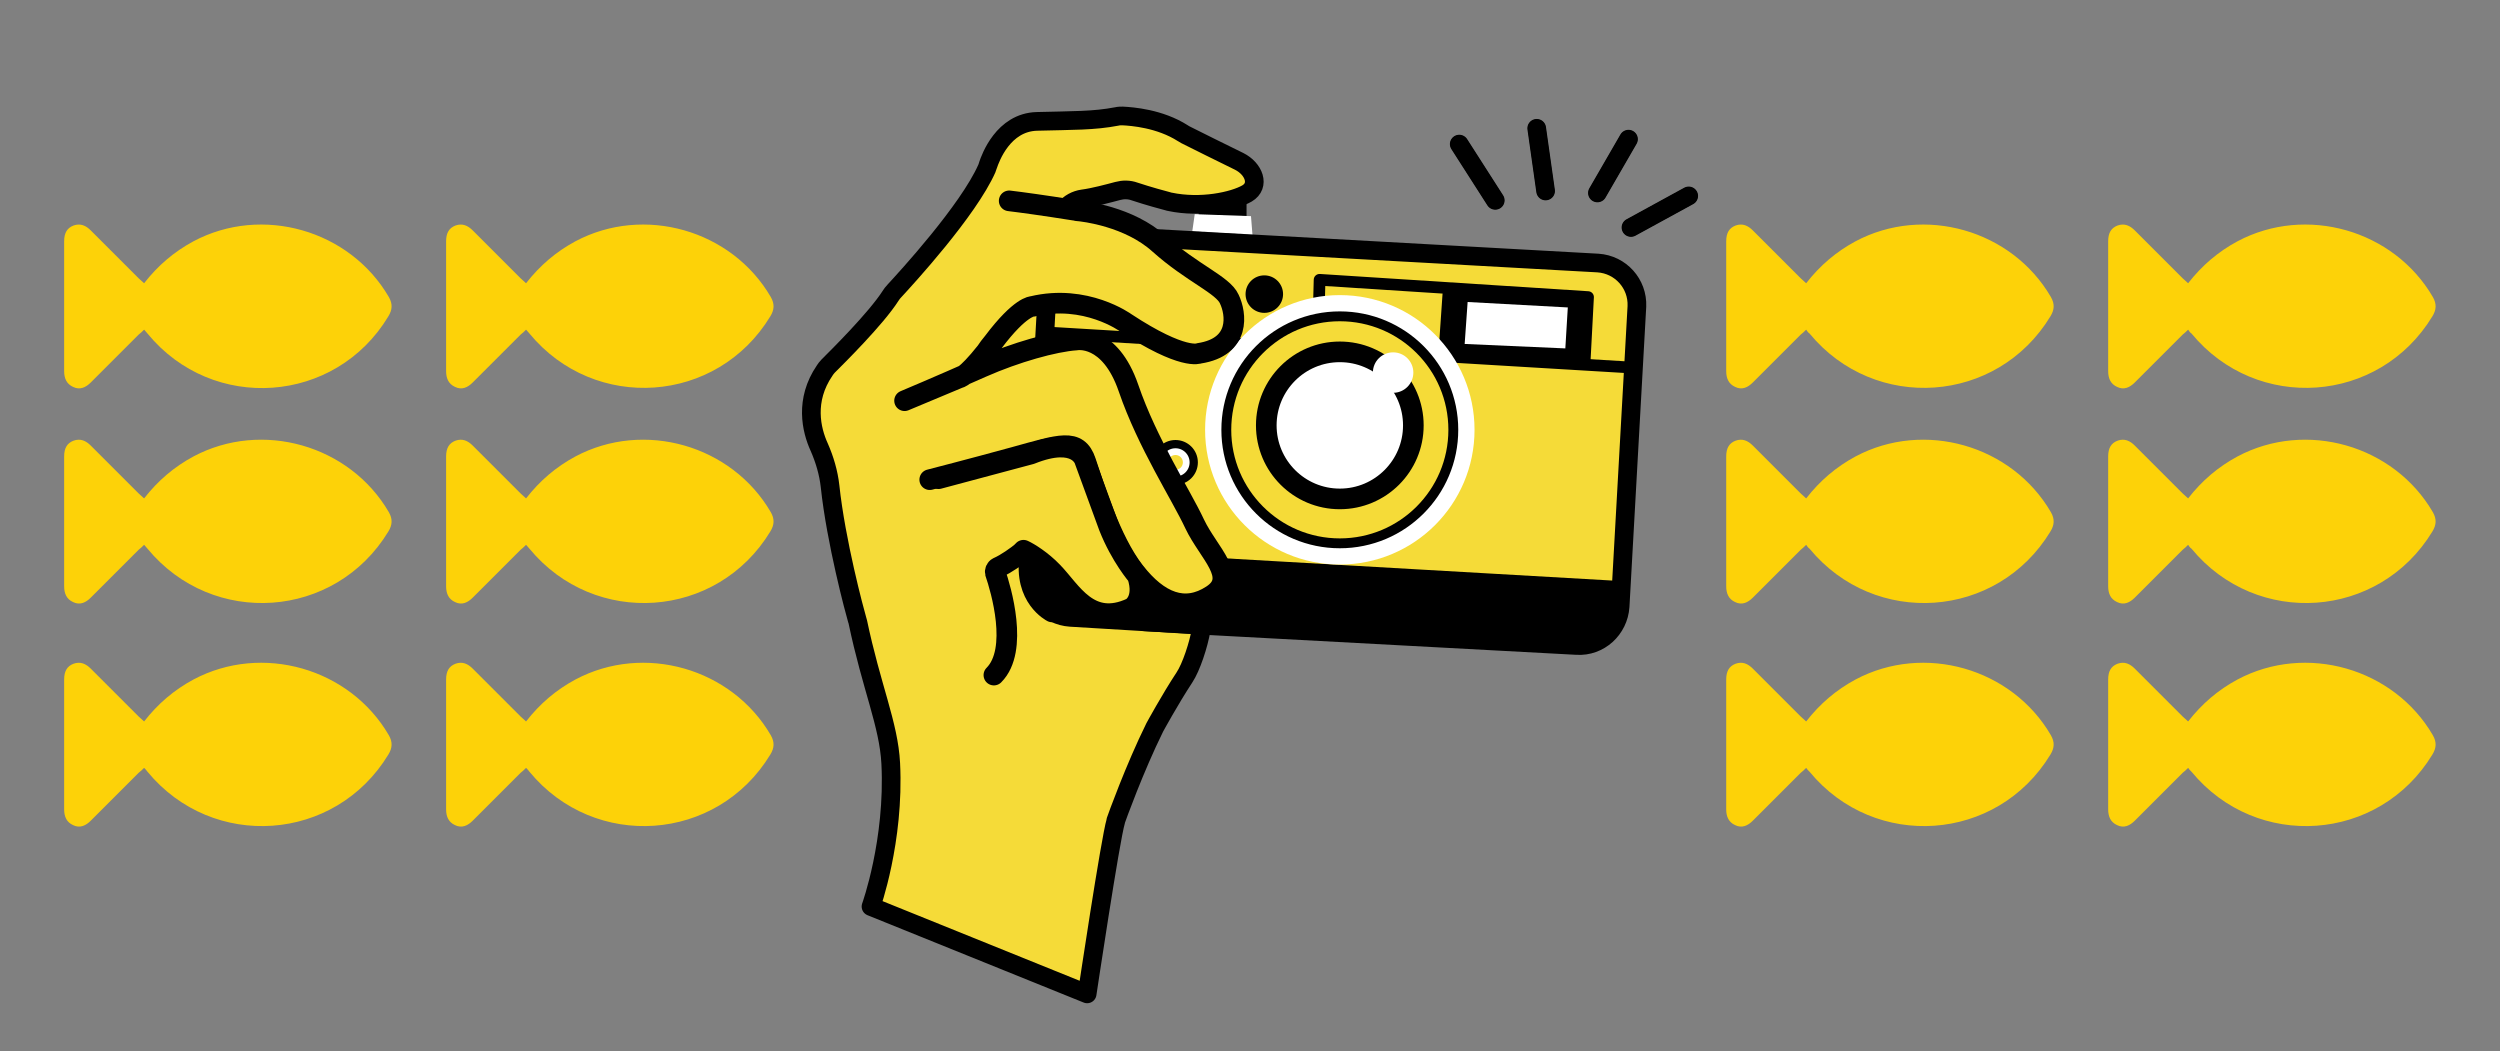
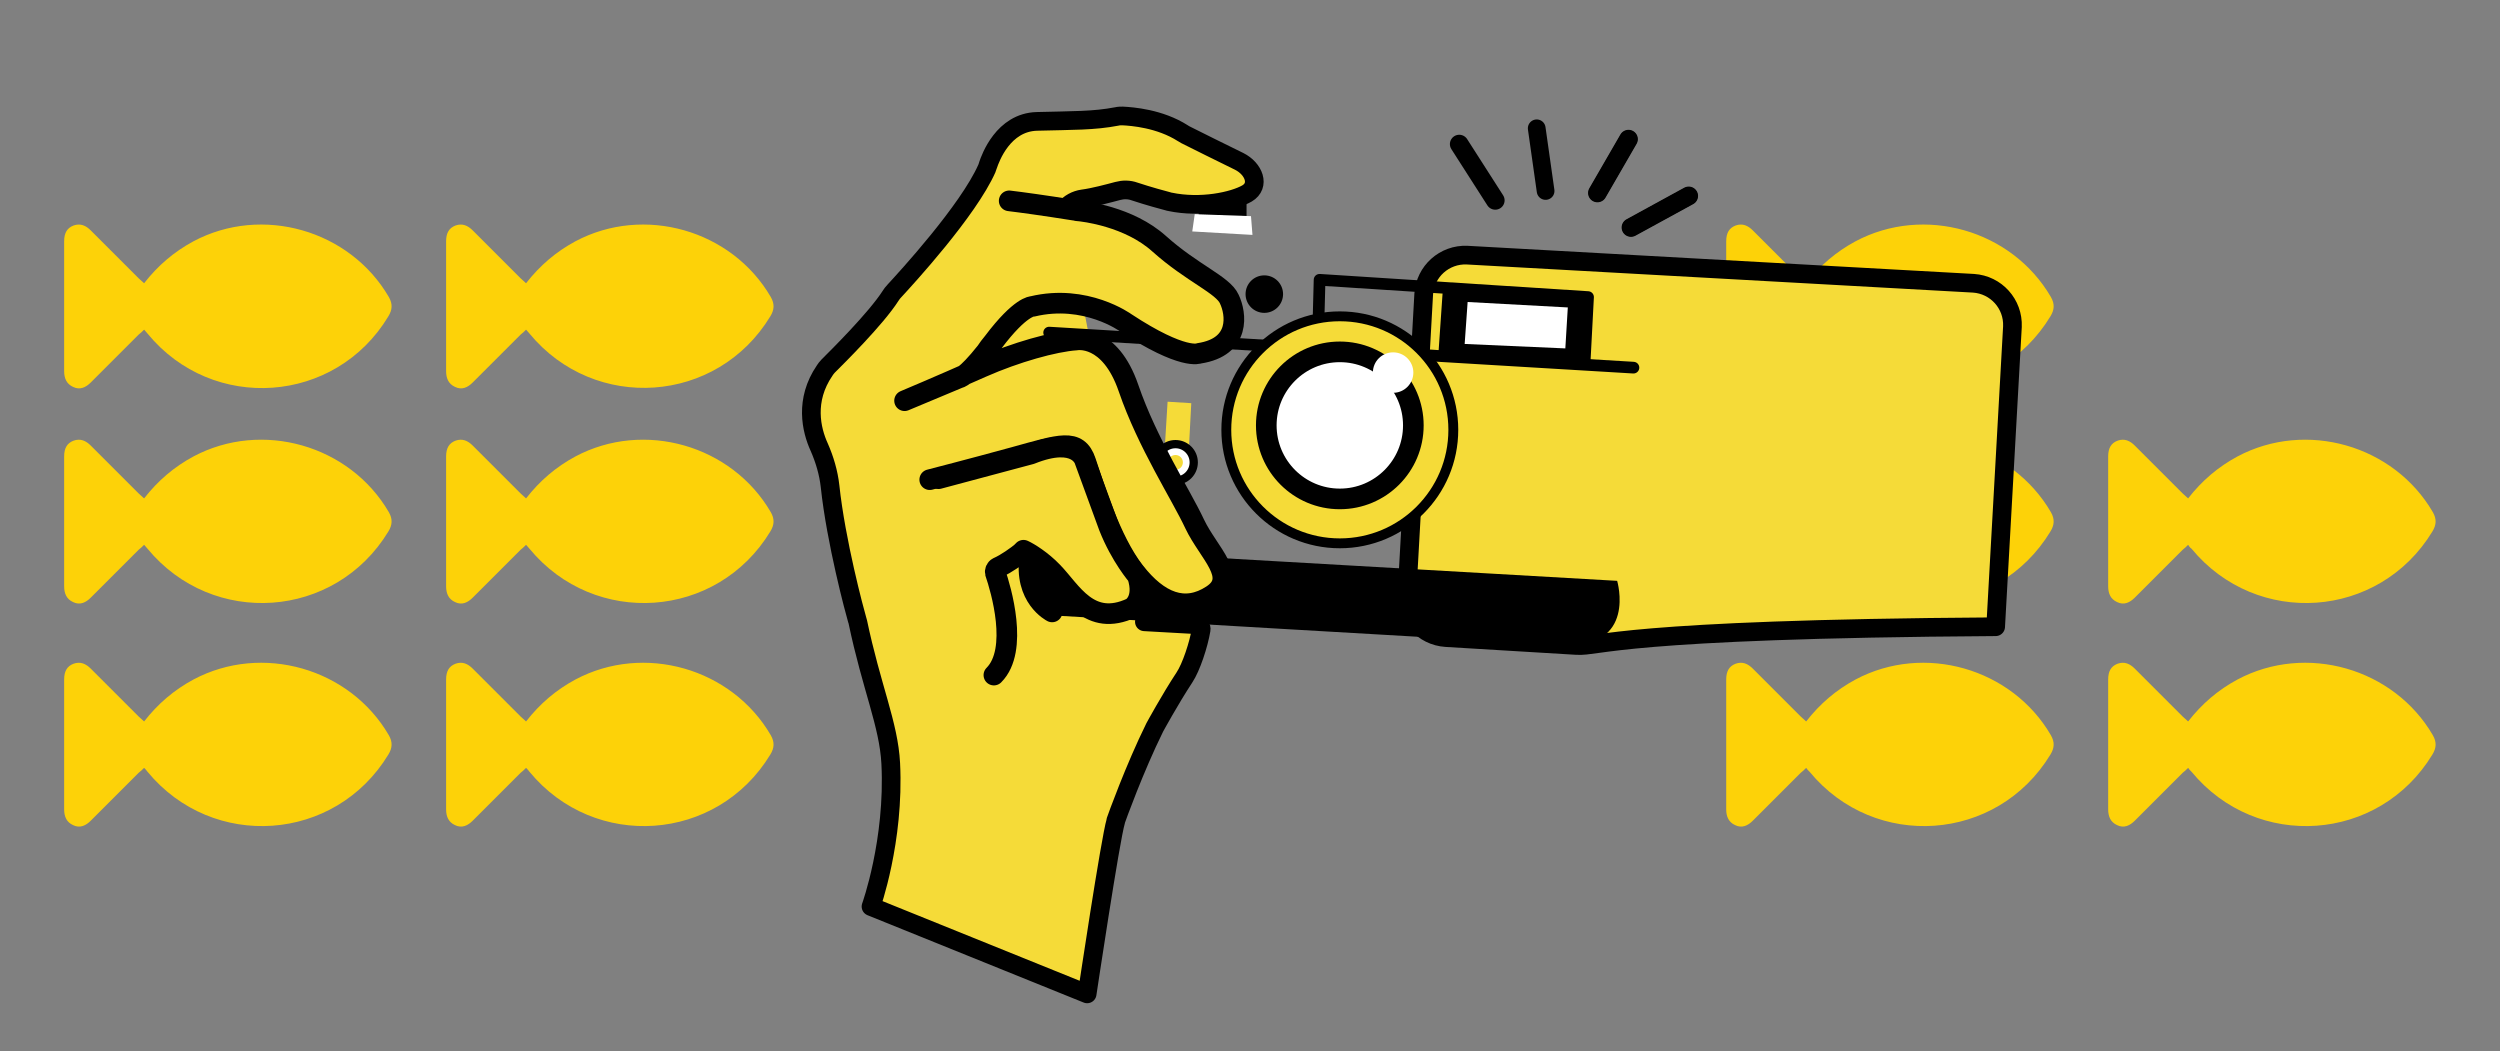
<svg xmlns="http://www.w3.org/2000/svg" id="Layer_1" x="0px" y="0px" viewBox="0 0 506.6 213" style="enable-background:new 0 0 506.6 213;" xml:space="preserve">
  <rect x="0" y="0" width="506.6" height="213" fill="#808080" stroke="none" />
  <style type="text/css">	.st0{fill:#F5DB38;}	.st1{fill:#FFFFFF;stroke:#000000;stroke-width:5;stroke-miterlimit:10;}	.st2{fill:#FFFFFF;stroke:#F5DB38;stroke-width:2;stroke-miterlimit:10;}	.st3{fill:#FFFFFF;stroke:#000000;stroke-width:2.928;stroke-miterlimit:10;}	.st4{fill:#FFFFFF;}	.st5{fill:#FFFFFF;stroke:#000000;stroke-width:2.945;stroke-miterlimit:10;}	.st6{fill:none;stroke:#EDEDED;stroke-width:2.368;stroke-miterlimit:10;}	.st7{fill:#FFFFFF;stroke:#000000;stroke-width:2.945;stroke-linecap:round;stroke-linejoin:round;stroke-miterlimit:10;}	.st8{fill:#F5DB39;}	.st9{fill:#FFFFFF;stroke:#000000;stroke-width:2.834;stroke-linecap:round;stroke-linejoin:round;stroke-miterlimit:10;}	.st10{fill:#FFFFFF;stroke:#F5DB38;stroke-width:3;stroke-linecap:round;stroke-linejoin:round;stroke-miterlimit:10;}	.st11{fill:#FFFFFF;stroke:#F5DB38;stroke-width:2.945;stroke-linecap:round;stroke-linejoin:round;stroke-miterlimit:10;}	.st12{fill:#F5DB38;stroke:#000000;stroke-width:3;stroke-miterlimit:10;}	.st13{fill:#FFFFFF;stroke:#000000;stroke-width:2.007;stroke-linecap:round;stroke-linejoin:round;stroke-miterlimit:10;}	.st14{fill:#FFFFFF;stroke:#000000;stroke-width:3;stroke-linecap:round;stroke-linejoin:round;stroke-miterlimit:10;}	.st15{fill:none;stroke:#FFFFFF;stroke-width:3;stroke-linecap:round;stroke-linejoin:round;stroke-miterlimit:10;}	.st16{fill:#FFFFFF;stroke:#FFFFFF;stroke-width:3;stroke-linecap:round;stroke-linejoin:round;stroke-miterlimit:10;}	.st17{fill:#FFFFFF;stroke:#000000;stroke-width:2.935;stroke-linecap:round;stroke-linejoin:round;stroke-miterlimit:10;}	.st18{stroke:#FFFFFF;stroke-width:3.82;stroke-miterlimit:10;}	.st19{stroke:#FFFFFF;stroke-width:3;stroke-miterlimit:10;}	.st20{stroke:#FFFFFF;stroke-width:3;stroke-linecap:round;stroke-linejoin:round;stroke-miterlimit:10;}	.st21{fill:#FDD208;}	.st22{fill:#F5DB38;stroke:#000000;stroke-width:3;stroke-linecap:round;stroke-linejoin:round;stroke-miterlimit:10;}	.st23{fill:none;stroke:#000000;stroke-width:2.043;stroke-miterlimit:10;}	.st24{fill:#FFFFFF;stroke:#000000;stroke-width:2.043;stroke-miterlimit:10;}	.st25{fill:none;stroke:#000000;stroke-width:3;stroke-linecap:round;stroke-linejoin:round;stroke-miterlimit:10;}	.st26{fill:none;stroke:#000000;stroke-width:5;stroke-linecap:round;stroke-linejoin:round;}	.st27{fill:none;stroke:#FFFFFF;stroke-width:5;stroke-linecap:round;stroke-linejoin:round;}	.st28{fill:#FFFFFF;stroke:#000000;stroke-width:3.787;stroke-linecap:round;stroke-linejoin:round;stroke-miterlimit:10;}	.st29{stroke:#000000;stroke-width:3.787;stroke-linecap:round;stroke-linejoin:round;stroke-miterlimit:10;}	.st30{fill:#FFFFFF;stroke:#F5DB39;stroke-width:2.519;stroke-miterlimit:10;}	.st31{fill:#FFFFFF;stroke:#F5DB39;stroke-width:2.306;stroke-miterlimit:10;}	.st32{fill:#FFFFFF;stroke:#F5DB39;stroke-width:2.216;stroke-linecap:round;stroke-linejoin:round;stroke-miterlimit:10;}	.st33{fill:#FFFFFF;stroke:#000000;stroke-width:2.962;stroke-linecap:round;stroke-linejoin:round;stroke-miterlimit:10;}	.st34{stroke:#000000;stroke-width:0.566;stroke-linecap:round;stroke-linejoin:round;stroke-miterlimit:10;}	.st35{fill:#FFFFFF;stroke:#F5DB38;stroke-width:2.834;stroke-linecap:round;stroke-linejoin:round;stroke-miterlimit:10;}	.st36{fill:#FFFFFF;stroke:#000000;stroke-width:0.797;stroke-linecap:round;stroke-linejoin:round;stroke-miterlimit:10;}	.st37{stroke:#000000;stroke-width:0.676;stroke-linecap:round;stroke-linejoin:round;stroke-miterlimit:10;}	.st38{fill:none;stroke:#000000;stroke-width:0.599;stroke-linecap:round;stroke-linejoin:round;stroke-miterlimit:10;}	.st39{fill:#FFFFFF;stroke:#F5DB38;stroke-width:0.446;stroke-miterlimit:10;}	.st40{fill:#FFFFFF;stroke:#F5DB38;stroke-width:0.409;stroke-miterlimit:10;}	.st41{fill:#FFFFFF;stroke:#F5DB38;stroke-width:0.396;stroke-linecap:round;stroke-linejoin:round;stroke-miterlimit:10;}	.st42{fill:#FFFFFF;stroke:#000000;stroke-width:5;stroke-linecap:round;stroke-linejoin:round;stroke-miterlimit:10;}	.st43{stroke:#000000;stroke-width:3.857;stroke-linecap:round;stroke-linejoin:round;stroke-miterlimit:10;}	.st44{fill:#F5DB38;stroke:#000000;stroke-width:3.787;stroke-linecap:round;stroke-linejoin:round;stroke-miterlimit:10;}	.st45{fill:#F5DB38;stroke:#000000;stroke-width:4.181;stroke-linecap:round;stroke-linejoin:round;}	.st46{fill:none;stroke:#000000;stroke-width:2.37;stroke-linecap:round;stroke-linejoin:round;stroke-miterlimit:10;}	.st47{fill-rule:evenodd;clip-rule:evenodd;}	.st48{fill:none;stroke:#000000;stroke-width:3.591;stroke-linecap:round;stroke-linejoin:round;stroke-miterlimit:10;}	.st49{fill:none;stroke:#000000;stroke-width:3.787;stroke-linecap:round;stroke-linejoin:round;stroke-miterlimit:10;}	.st50{fill:#F5DB38;stroke:#000000;stroke-width:2;stroke-linecap:round;stroke-linejoin:round;stroke-miterlimit:10;}	.st51{fill:#FFFFFF;stroke:#000000;stroke-width:4.181;stroke-linecap:round;stroke-linejoin:round;}	.st52{fill:#FFFFFF;stroke:#000000;stroke-width:1.673;stroke-miterlimit:10;}	.st53{fill:#FFFFFF;stroke:#000000;stroke-width:3.814;stroke-linecap:round;stroke-linejoin:round;}	.st54{fill:#FFFFFF;stroke:#000000;stroke-width:3.081;stroke-linecap:round;stroke-linejoin:round;}	.st55{fill:#FFFFFF;stroke:#000000;stroke-width:2.86;stroke-linecap:round;stroke-linejoin:round;}	.st56{stroke:#000000;stroke-width:3.814;stroke-linecap:round;stroke-linejoin:round;}	.st57{stroke:#000000;stroke-width:0.953;stroke-miterlimit:10;}	.st58{fill:#FFFFFF;stroke:#000000;stroke-width:3;stroke-linecap:round;stroke-linejoin:round;}	.st59{fill:#FFFFFF;stroke:#000000;stroke-width:1.784;stroke-linecap:round;stroke-linejoin:round;}	.st60{fill:#FFFFFF;stroke:#000000;stroke-width:3.062;stroke-linecap:round;stroke-linejoin:round;}	.st61{fill:#FFFFFF;stroke:#000000;stroke-width:3.433;stroke-linecap:round;stroke-linejoin:round;}	.st62{fill:#FFFFFF;stroke:#000000;stroke-width:2.524;stroke-linecap:round;stroke-linejoin:round;stroke-miterlimit:10;}	.st63{stroke:#000000;stroke-width:0.858;stroke-miterlimit:10;}	.st64{fill:#FFFFFF;stroke:#000000;stroke-width:4.224;stroke-linecap:round;stroke-linejoin:round;}	.st65{stroke:#000000;stroke-width:2.993;stroke-linecap:round;stroke-linejoin:round;stroke-miterlimit:10;}	.st66{fill:#FFFFFF;stroke:#000000;stroke-width:3.339;stroke-linecap:round;stroke-linejoin:round;}	.st67{fill:#F6F6F6;}	.st68{fill:none;stroke:#000000;stroke-width:4.224;}	.st69{stroke:#000000;stroke-width:2.948;stroke-linecap:round;stroke-linejoin:round;stroke-miterlimit:10;}	.st70{fill:#FFFFFF;stroke:#000000;stroke-width:2.072;stroke-linecap:round;stroke-linejoin:round;stroke-miterlimit:10;}	.st71{fill:#FFFFFF;stroke:#000000;stroke-width:3.497;stroke-linecap:round;stroke-linejoin:round;}	.st72{fill:none;stroke:#000000;stroke-width:2.072;stroke-linecap:round;stroke-linejoin:round;stroke-miterlimit:10;}	.st73{fill:#191718;}	.st74{stroke:#000000;stroke-width:0.656;stroke-linecap:round;stroke-linejoin:round;stroke-miterlimit:10;}	.st75{fill:#FFFFFF;stroke:#000000;stroke-width:2.373;stroke-linecap:round;stroke-linejoin:round;stroke-miterlimit:10;}	.st76{fill:#FFFDFE;stroke:#F4DB39;stroke-width:2;}	.st77{fill:#FFFDFE;}	.st78{fill:none;stroke:#F4DB39;stroke-width:2;}	.st79{fill:#FFFFFF;stroke:#FEDC00;stroke-width:0.945;}	.st80{fill:none;stroke:#F4DB39;stroke-miterlimit:10;}	.st81{fill:#FEDC00;}	.st82{fill:#FFFDFE;stroke:#F4DB39;stroke-width:0.945;}	.st83{fill:none;stroke:#000000;stroke-width:0.75;stroke-miterlimit:10;}	.st84{fill:#FFFDFE;stroke:#F4DB39;}	.st85{fill:#F5DB38;stroke:#000000;stroke-width:4.224;stroke-linecap:round;stroke-linejoin:round;}	.st86{fill:#F5DB38;stroke:#000000;stroke-width:5;stroke-linecap:round;stroke-linejoin:round;}	.st87{fill:#FFFFFF;stroke:#000000;stroke-width:5;stroke-linecap:round;stroke-linejoin:round;}	.st88{fill:none;stroke:#000000;stroke-width:2.704;stroke-linecap:round;stroke-linejoin:round;stroke-miterlimit:10;}	.st89{fill:none;stroke:#000000;stroke-width:2.159;stroke-linecap:round;stroke-linejoin:round;stroke-miterlimit:10;}	.st90{stroke:#000000;stroke-width:4.886;stroke-linecap:round;stroke-linejoin:round;}	.st91{stroke:#000000;stroke-width:4.892;stroke-linecap:round;stroke-linejoin:round;}	.st92{stroke:#000000;stroke-width:4.203;stroke-linecap:round;stroke-linejoin:round;}	.st93{fill:#FFFFFF;stroke:#000000;stroke-width:2.318;stroke-linecap:round;stroke-linejoin:round;stroke-miterlimit:10;}	.st94{fill:#FFFFFF;stroke:#000000;stroke-width:3.01;stroke-linecap:round;stroke-linejoin:round;}	.st95{fill:#FFFFFF;stroke:#F5DB38;stroke-width:3.01;stroke-linecap:round;stroke-linejoin:round;}	.st96{fill:#FFFFFF;stroke:#F5DB38;stroke-width:2.874;stroke-linecap:round;stroke-linejoin:round;}	.st97{fill:none;stroke:#000000;stroke-width:3.109;stroke-linecap:round;stroke-linejoin:round;}	.st98{fill:none;stroke:#000000;stroke-width:3.01;stroke-linecap:round;stroke-linejoin:round;}	.st99{fill:none;stroke:#FFFFFF;stroke-width:3.01;stroke-linecap:round;stroke-linejoin:round;}	.st100{fill:#F5DB38;stroke:#FFFFFF;stroke-width:2;stroke-miterlimit:10;}	.st101{fill:none;stroke:#EDEDED;stroke-width:2.224;stroke-linecap:round;stroke-linejoin:round;stroke-miterlimit:10;}	.st102{fill:#FFFFFF;stroke:#000000;stroke-width:2.177;stroke-linecap:round;stroke-linejoin:round;stroke-miterlimit:10;}	.st103{stroke:#000000;stroke-width:4.55;stroke-linecap:round;stroke-linejoin:round;}	.st104{stroke:#000000;stroke-width:4.555;stroke-linecap:round;stroke-linejoin:round;}	.st105{stroke:#000000;stroke-width:3.913;stroke-linecap:round;stroke-linejoin:round;}	.st106{fill:#FFFFFF;stroke:#000000;stroke-width:2.159;stroke-linecap:round;stroke-linejoin:round;stroke-miterlimit:10;}	.st107{stroke:#000000;stroke-miterlimit:10;}	.st108{fill:#FFFFFF;stroke:#000000;stroke-width:1.278;stroke-linecap:round;stroke-linejoin:round;stroke-miterlimit:10;}	.st109{fill:#FFFFFF;stroke:#000000;stroke-width:0.939;stroke-linecap:round;stroke-linejoin:round;stroke-miterlimit:10;}	.st110{fill:#FFFFFF;stroke:#F5DB38;stroke-width:1.459;stroke-linecap:round;stroke-linejoin:round;stroke-miterlimit:10;}	.st111{fill:none;stroke:#EDEDED;stroke-width:2.203;stroke-miterlimit:10;}	.st112{fill:#FFFFFF;stroke:#000000;stroke-width:4.651;stroke-miterlimit:10;}	.st113{fill:#FFFFFF;stroke:#000000;stroke-width:4.651;stroke-linecap:round;stroke-linejoin:round;stroke-miterlimit:10;}	.st114{fill:none;stroke:#F5DB38;stroke-width:3;stroke-linecap:round;stroke-linejoin:round;stroke-miterlimit:10;}	.st115{fill:none;}	.st116{fill:#F5DB38;stroke:#000000;stroke-width:3.457;stroke-miterlimit:10;}	.st117{fill:none;stroke:#000000;stroke-width:3.457;stroke-linecap:round;stroke-miterlimit:10;}	.st118{fill:none;stroke:#000000;stroke-width:0.227;stroke-linecap:round;stroke-linejoin:round;}	.st119{fill:none;stroke:#000000;stroke-width:3.457;stroke-linecap:round;stroke-linejoin:round;}	.st120{fill:none;stroke:#000000;stroke-width:0.197;stroke-linecap:round;stroke-linejoin:round;}	.st121{fill:none;stroke:#000000;stroke-width:0.209;stroke-linecap:round;stroke-linejoin:round;}	.st122{fill:none;stroke:#000000;stroke-width:0.231;stroke-linecap:round;stroke-linejoin:round;}	.st123{fill:#FFFFFF;stroke:#000000;stroke-width:3.858;stroke-linecap:round;stroke-linejoin:round;}	.st124{stroke:#000000;stroke-width:3.332081e-02;stroke-linecap:round;stroke-linejoin:round;}	.st125{fill:none;stroke:#000000;stroke-width:3.332081e-02;stroke-linecap:round;stroke-linejoin:round;}	.st126{fill:none;stroke:#000000;stroke-width:3.457;stroke-miterlimit:10;}	.st127{fill:none;stroke:#000000;stroke-width:2.664;stroke-linecap:round;stroke-linejoin:round;}	.st128{fill:none;stroke:#000000;stroke-width:2.741;stroke-linecap:round;stroke-linejoin:round;}	.st129{fill:none;stroke:#000000;stroke-width:2.462;stroke-linecap:round;stroke-linejoin:round;}	.st130{fill:none;stroke:#000000;stroke-width:3.457;stroke-linecap:round;stroke-linejoin:round;stroke-miterlimit:10;}	.st131{stroke:#000000;stroke-width:0.538;stroke-miterlimit:10;}	.st132{fill:#FCD20D;}	.st133{fill:#F5DB38;stroke:#000000;stroke-width:5;stroke-linecap:square;stroke-linejoin:bevel;stroke-miterlimit:10;}	.st134{stroke:#000000;stroke-width:5;stroke-linecap:round;stroke-linejoin:round;stroke-miterlimit:10;}	.st135{fill:#F5DB38;stroke:#000000;stroke-width:5;stroke-linecap:round;stroke-linejoin:round;stroke-miterlimit:10;}	.st136{fill:#F5DB38;stroke:#000000;stroke-width:4.852;stroke-linecap:round;stroke-linejoin:round;stroke-miterlimit:10;}	.st137{fill:none;stroke:#000000;stroke-width:5;stroke-linecap:round;stroke-linejoin:round;stroke-miterlimit:10;}	.st138{fill:#F5DB38;stroke:#FFFFFF;stroke-width:5;stroke-linecap:round;stroke-linejoin:round;stroke-miterlimit:10;}	.st139{fill:none;stroke:#FFFFFF;stroke-width:6;stroke-linecap:round;stroke-linejoin:round;stroke-miterlimit:10;}	.st140{stroke:#000000;stroke-width:5.484;stroke-linecap:round;stroke-linejoin:round;stroke-miterlimit:10;}	.st141{fill:none;stroke:#000000;stroke-width:5.346;stroke-linecap:round;stroke-linejoin:round;stroke-miterlimit:10;}	.st142{fill:#FFFFFF;stroke:#000000;stroke-width:5.346;stroke-linecap:round;stroke-linejoin:round;stroke-miterlimit:10;}	.st143{fill:none;stroke:#FFFFFF;stroke-width:5;stroke-linecap:round;stroke-linejoin:round;stroke-miterlimit:10;}	.st144{fill:#010101;}	.st145{fill:#FDFDFD;}	.st146{fill:#030303;}	.st147{fill:#FFFFFF;stroke:#000000;stroke-width:3.543;stroke-linecap:round;stroke-linejoin:round;}	.st148{fill:#FFFFFF;stroke:#FFFFFF;stroke-width:1.863293e-02;stroke-linecap:round;stroke-linejoin:round;}	.st149{fill:none;stroke:#000000;stroke-width:1.515;stroke-linecap:round;stroke-linejoin:round;}	.st150{fill:none;stroke:#000000;stroke-width:0.459;stroke-miterlimit:10;}	.st151{fill:#F5DB38;stroke:#000000;stroke-width:3.543;stroke-linecap:round;stroke-linejoin:round;}	.st152{fill:none;stroke:#000000;stroke-width:3.543;stroke-linecap:round;stroke-linejoin:round;}</style>
  <g>
    <g>
      <g>
        <g>
          <path class="st21" d="M106.6,110.4c-0.4,0.4-0.7,0.7-1.1,1c-3.2,3.2-6.5,6.5-9.7,9.7c-1,1-2.2,1.6-3.6,0.9     c-1.3-0.6-1.8-1.7-1.8-3.2c0-8.8,0-17.5,0-26.3c0-1.7,0.6-2.7,1.9-3.2c1.4-0.5,2.5,0,3.5,1c3.2,3.2,6.5,6.5,9.7,9.7     c0.3,0.3,0.7,0.6,1.1,1c2.8-3.6,6.1-6.4,10-8.5c13.9-7.4,31.7-2.3,39.6,11.3c0.8,1.4,0.7,2.6-0.1,3.9     c-10.8,17.8-35.6,19.5-48.8,3.5C107.1,111,106.9,110.7,106.6,110.4L106.6,110.4z" />
          <path class="st21" d="M29.2,110.4c-0.4,0.4-0.7,0.7-1.1,1c-3.2,3.2-6.5,6.5-9.7,9.7c-1,1-2.2,1.6-3.6,0.9     c-1.3-0.6-1.8-1.7-1.8-3.2c0-8.8,0-17.5,0-26.3c0-1.7,0.6-2.7,1.9-3.2c1.4-0.5,2.5,0,3.5,1c3.2,3.2,6.5,6.5,9.7,9.7     c0.3,0.3,0.7,0.6,1.1,1c2.8-3.6,6.1-6.4,10-8.5c13.9-7.4,31.7-2.3,39.6,11.3c0.8,1.4,0.7,2.6-0.1,3.9     c-10.8,17.8-35.6,19.5-48.8,3.5C29.7,111,29.5,110.7,29.2,110.4L29.2,110.4z" />
          <path class="st21" d="M106.6,155.6c-0.4,0.4-0.7,0.7-1.1,1c-3.2,3.2-6.5,6.5-9.7,9.7c-1,1-2.2,1.6-3.6,0.9     c-1.3-0.6-1.8-1.7-1.8-3.2c0-8.8,0-17.5,0-26.3c0-1.7,0.6-2.7,1.9-3.2c1.4-0.5,2.5,0,3.5,1c3.2,3.2,6.5,6.5,9.7,9.7     c0.3,0.3,0.7,0.6,1.1,1c2.8-3.6,6.1-6.4,10-8.5c13.9-7.4,31.7-2.3,39.6,11.3c0.8,1.4,0.7,2.6-0.1,3.9     c-10.8,17.8-35.6,19.5-48.8,3.5C107.1,156.1,106.9,155.9,106.6,155.6L106.6,155.6z" />
          <path class="st21" d="M29.2,155.6c-0.4,0.4-0.7,0.7-1.1,1c-3.2,3.2-6.5,6.5-9.7,9.7c-1,1-2.2,1.6-3.6,0.9     c-1.3-0.6-1.8-1.7-1.8-3.2c0-8.8,0-17.5,0-26.3c0-1.7,0.6-2.7,1.9-3.2c1.4-0.5,2.5,0,3.5,1c3.2,3.2,6.5,6.5,9.7,9.7     c0.3,0.3,0.7,0.6,1.1,1c2.8-3.6,6.1-6.4,10-8.5c13.9-7.4,31.7-2.3,39.6,11.3c0.8,1.4,0.7,2.6-0.1,3.9     c-10.8,17.8-35.6,19.5-48.8,3.5C29.7,156.1,29.5,155.9,29.2,155.6L29.2,155.6z" />
          <path class="st21" d="M106.6,66.8c-0.4,0.4-0.7,0.7-1.1,1c-3.2,3.2-6.5,6.5-9.7,9.7c-1,1-2.2,1.6-3.6,0.9     c-1.3-0.6-1.8-1.7-1.8-3.2c0-8.8,0-17.5,0-26.3c0-1.7,0.6-2.7,1.9-3.2c1.4-0.5,2.5,0,3.5,1c3.2,3.2,6.5,6.5,9.7,9.7     c0.3,0.3,0.7,0.6,1.1,1c2.8-3.6,6.1-6.4,10-8.5c13.9-7.4,31.7-2.3,39.6,11.3c0.8,1.4,0.7,2.6-0.1,3.9     c-10.8,17.8-35.6,19.5-48.8,3.5C107.1,67.4,106.9,67.1,106.6,66.8L106.6,66.8z" />
          <path class="st21" d="M29.2,66.8c-0.4,0.4-0.7,0.7-1.1,1c-3.2,3.2-6.5,6.5-9.7,9.7c-1,1-2.2,1.6-3.6,0.9     c-1.3-0.6-1.8-1.7-1.8-3.2c0-8.8,0-17.5,0-26.3c0-1.7,0.6-2.7,1.9-3.2c1.4-0.5,2.5,0,3.5,1c3.2,3.2,6.5,6.5,9.7,9.7     c0.3,0.3,0.7,0.6,1.1,1c2.8-3.6,6.1-6.4,10-8.5c13.9-7.4,31.7-2.3,39.6,11.3c0.8,1.4,0.7,2.6-0.1,3.9     C68,81.9,43.1,83.7,29.9,67.6C29.7,67.4,29.5,67.1,29.2,66.8L29.2,66.8z" />
        </g>
        <g>
          <path class="st21" d="M443.4,110.4c-0.4,0.4-0.7,0.7-1.1,1c-3.2,3.2-6.5,6.5-9.7,9.7c-1,1-2.2,1.6-3.6,0.9     c-1.3-0.6-1.8-1.7-1.8-3.2c0-8.8,0-17.5,0-26.3c0-1.7,0.6-2.7,1.9-3.2c1.4-0.5,2.5,0,3.5,1c3.2,3.2,6.5,6.5,9.7,9.7     c0.3,0.3,0.7,0.6,1.1,1c2.8-3.6,6.1-6.4,10-8.5c13.9-7.4,31.7-2.3,39.6,11.3c0.8,1.4,0.7,2.6-0.1,3.9     c-10.8,17.8-35.6,19.5-48.8,3.5C443.8,111,443.6,110.7,443.4,110.4L443.4,110.4z" />
          <path class="st21" d="M366,110.4c-0.4,0.4-0.7,0.7-1.1,1c-3.2,3.2-6.5,6.5-9.7,9.7c-1,1-2.2,1.6-3.6,0.9     c-1.3-0.6-1.8-1.7-1.8-3.2c0-8.8,0-17.5,0-26.3c0-1.7,0.6-2.7,1.9-3.2c1.4-0.5,2.5,0,3.5,1c3.2,3.2,6.5,6.5,9.7,9.7     c0.3,0.3,0.7,0.6,1.1,1c2.8-3.6,6.1-6.4,10-8.5c13.9-7.4,31.7-2.3,39.6,11.3c0.8,1.4,0.7,2.6-0.1,3.9     c-10.8,17.8-35.6,19.5-48.8,3.5C366.4,111,366.2,110.7,366,110.4L366,110.4z" />
          <path class="st21" d="M443.4,155.6c-0.4,0.4-0.7,0.7-1.1,1c-3.2,3.2-6.5,6.5-9.7,9.7c-1,1-2.2,1.6-3.6,0.9     c-1.3-0.6-1.8-1.7-1.8-3.2c0-8.8,0-17.5,0-26.3c0-1.7,0.6-2.7,1.9-3.2c1.4-0.5,2.5,0,3.5,1c3.2,3.2,6.5,6.5,9.7,9.7     c0.3,0.3,0.7,0.6,1.1,1c2.8-3.6,6.1-6.4,10-8.5c13.9-7.4,31.7-2.3,39.6,11.3c0.8,1.4,0.7,2.6-0.1,3.9     c-10.8,17.8-35.6,19.5-48.8,3.5C443.8,156.1,443.6,155.9,443.4,155.6L443.4,155.6z" />
          <path class="st21" d="M366,155.6c-0.4,0.4-0.7,0.7-1.1,1c-3.2,3.2-6.5,6.5-9.7,9.7c-1,1-2.2,1.6-3.6,0.9     c-1.3-0.6-1.8-1.7-1.8-3.2c0-8.8,0-17.5,0-26.3c0-1.7,0.6-2.7,1.9-3.2c1.4-0.5,2.5,0,3.5,1c3.2,3.2,6.5,6.5,9.7,9.7     c0.3,0.3,0.7,0.6,1.1,1c2.8-3.6,6.1-6.4,10-8.5c13.9-7.4,31.7-2.3,39.6,11.3c0.8,1.4,0.7,2.6-0.1,3.9     c-10.8,17.8-35.6,19.5-48.8,3.5C366.4,156.1,366.2,155.9,366,155.6L366,155.6z" />
-           <path class="st21" d="M443.4,66.8c-0.4,0.4-0.7,0.7-1.1,1c-3.2,3.2-6.5,6.5-9.7,9.7c-1,1-2.2,1.6-3.6,0.9     c-1.3-0.6-1.8-1.7-1.8-3.2c0-8.8,0-17.5,0-26.3c0-1.7,0.6-2.7,1.9-3.2c1.4-0.5,2.5,0,3.5,1c3.2,3.2,6.5,6.5,9.7,9.7     c0.3,0.3,0.7,0.6,1.1,1c2.8-3.6,6.1-6.4,10-8.5c13.9-7.4,31.7-2.3,39.6,11.3c0.8,1.4,0.7,2.6-0.1,3.9     c-10.8,17.8-35.6,19.5-48.8,3.5C443.8,67.4,443.6,67.1,443.4,66.8L443.4,66.8z" />
          <path class="st21" d="M366,66.8c-0.4,0.4-0.7,0.7-1.1,1c-3.2,3.2-6.5,6.5-9.7,9.7c-1,1-2.2,1.6-3.6,0.9     c-1.3-0.6-1.8-1.7-1.8-3.2c0-8.8,0-17.5,0-26.3c0-1.7,0.6-2.7,1.9-3.2c1.4-0.5,2.5,0,3.5,1c3.2,3.2,6.5,6.5,9.7,9.7     c0.3,0.3,0.7,0.6,1.1,1c2.8-3.6,6.1-6.4,10-8.5c13.9-7.4,31.7-2.3,39.6,11.3c0.8,1.4,0.7,2.6-0.1,3.9     c-10.8,17.8-35.6,19.5-48.8,3.5C366.4,67.4,366.2,67.1,366,66.8L366,66.8z" />
        </g>
      </g>
    </g>
  </g>
  <g>
    <g>
      <path class="st44" d="M215.7,42.4l0.1-0.1c0.9-1.1,2.2-1.8,3.6-2c2.3-0.3,5.2-1.1,7.1-1.6c1.1-0.3,2.3-0.3,3.4,0.1   c2.7,0.9,6,1.8,6.8,2c0.1,0,0.2,0.1,0.4,0.1c6.2,1.3,12.8-0.1,15.6-1.7c2.7-1.6,1.4-5-1.6-6.5c-2.7-1.3-9.5-4.7-10.9-5.4   c-0.2-0.1-0.3-0.2-0.5-0.3c-4.7-3-10.3-3.4-12.2-3.5c-0.4,0-0.8,0-1.2,0.1c-4.7,0.9-8.8,0.8-16.2,1c-6.8,0.2-9.4,7.4-9.9,8.9   c-0.1,0.2-0.1,0.4-0.2,0.6c-3.8,8.6-16.4,22.3-18.8,24.9c-0.3,0.3-0.5,0.6-0.7,0.9c-3,4.7-10.9,12.5-12.7,14.3   c-0.3,0.3-0.5,0.6-0.7,0.9c-4.1,6-2.7,12-1.1,15.5c1.1,2.5,1.9,5.2,2.2,7.9c1.2,11.3,5,25.4,5.5,27.1c0,0.1,0.1,0.2,0.1,0.3   c2.8,13.4,6.3,20.9,6.7,28.8c0.8,15.7-4,29-4,29l43.8,17.7c0,0,4.7-31.4,5.8-35c0,0,0,0,0-0.1c0.2-0.6,3.8-10.6,7.9-18.9   c0,0,3.1-5.7,6-10.1c1.4-2.1,2.9-6.7,3.4-9.7c0.1-0.5-0.3-1-0.8-1l-10.7-0.6" />
      <path class="st45" d="M213.2,124c0,0-5.8-2.9-4.5-11.3c0,0,0-0.1,0-0.1l0,0c0.3-0.8-0.7-1.5-1.4-0.9c-1.4,1.1-3.3,2.5-5.1,3.3   c-0.4,0.2-0.6,0.7-0.5,1.1c1.1,3.2,4.8,15.6-0.3,20.7" />
      <g>
        <path d="M242.9,45.5V41c0-0.2,0.2-0.3,0.5-0.3l8.7,0.2c0.3,0,0.5,0.2,0.5,0.3v4.4" />
        <polyline class="st4" points="241.6,46.9 242.1,43.4 253.5,43.8 253.8,47.6    " />
-         <path class="st44" d="M319.5,130.8l-76.1-4.1l-26.5-1.6c-4.6-0.3-8.1-4.2-7.9-8.8l3.4-60.8c0.3-4.6,4.2-8.1,8.8-7.9l102.6,5.7    c4.6,0.3,8.1,4.2,7.9,8.8l-3.4,60.8C328,127.5,324.1,131.1,319.5,130.8z" />
+         <path class="st44" d="M319.5,130.8l-26.5-1.6c-4.6-0.3-8.1-4.2-7.9-8.8l3.4-60.8c0.3-4.6,4.2-8.1,8.8-7.9l102.6,5.7    c4.6,0.3,8.1,4.2,7.9,8.8l-3.4,60.8C328,127.5,324.1,131.1,319.5,130.8z" />
        <line class="st46" x1="212.6" y1="67.4" x2="331" y2="74.5" />
        <path class="st47" d="M209.3,110.9l118.4,6.8c0,0,4.1,13.8-11.1,13c-15.2-0.8-101.7-5.9-101.7-5.9S205.1,121.7,209.3,110.9z" />
        <circle cx="256.2" cy="59.6" r="3.8" />
        <g>
          <g>
            <line class="st0" x1="295.7" y1="29.2" x2="303" y2="40.6" />
            <line class="st0" x1="311.4" y1="26" x2="313.2" y2="38.7" />
-             <line class="st0" x1="330" y1="28.2" x2="323.7" y2="39.1" />
            <line class="st0" x1="342.2" y1="39.7" x2="330.5" y2="46.1" />
          </g>
          <g>
-             <line class="st48" x1="295.7" y1="29.2" x2="303" y2="40.6" />
            <line class="st48" x1="311.4" y1="26" x2="313.2" y2="38.7" />
            <line class="st48" x1="330" y1="28.2" x2="323.7" y2="39.1" />
            <line class="st48" x1="342.2" y1="39.7" x2="330.5" y2="46.1" />
          </g>
          <g>
            <line class="st49" x1="295.7" y1="29.2" x2="303" y2="40.6" />
-             <line class="st49" x1="311.4" y1="26" x2="313.2" y2="38.7" />
            <line class="st49" x1="330" y1="28.2" x2="323.7" y2="39.1" />
            <line class="st49" x1="342.2" y1="39.7" x2="330.5" y2="46.1" />
          </g>
        </g>
        <line class="st46" x1="293.5" y1="59.6" x2="292.7" y2="71.2" />
        <polygon class="st47" points="321.1,73.5 321.8,60.2 293.5,58.4 292.7,71.9    " />
        <polyline class="st46" points="321.1,73.5 321.8,60.2 267.4,56.7 267.2,64.3    " />
-         <circle class="st4" cx="271.5" cy="87.1" r="27.3" />
        <circle class="st50" cx="271.5" cy="87.1" r="23" />
        <circle class="st51" cx="271.5" cy="86.2" r="14.9" />
        <circle class="st4" cx="282.3" cy="75.5" r="4.1" />
        <g>
          <polyline class="st0" points="240.8,93.1 241.4,81.7 236.6,81.4 235.9,92.9 237.6,93     " />
          <circle class="st52" cx="238.2" cy="93.7" r="3.7" />
          <circle class="st0" cx="238.2" cy="93.7" r="1.5" />
        </g>
      </g>
      <path class="st45" d="M204.5,40.7c2.5,0.3,6.9,0.9,13.2,1.9c0.2,0,0.3,0,0.5,0.1c1.5,0.1,10.6,1.2,16.7,6.7   c6.7,6,12.9,8.3,14.2,11.2c1.4,2.9,2.4,9.7-6.1,11c0,0-3.2,1.5-14.9-6.2c0,0-8.1-5.9-18.9-3.3c0,0-2.4-0.1-7.9,7.2   c-0.6,0.7-1.1,1.4-1.5,2c-4.2,5.3-5.5,5.3-5.5,5.3l-11,4.6c0,0,6.7-2.8,15.7-6.8c6.8-3,14.6-5.2,19.1-5.5c0,0,6.8-1.3,10.6,9.8   c3.8,11.1,10.6,21.5,13.4,27.5c2.8,5.9,9,10.8,3.5,14.4s-10.8,1.5-15.7-4.8s-8.3-17.5-9.9-22.3c-1.6-4.8-5.2-3.4-14.3-0.9   c-9.1,2.5-17.3,4.6-17.3,4.6" />
      <path class="st45" d="M207.4,111.5c1.1,0.5,3.7,2.1,5.9,4.4c3.8,3.9,7.4,11.3,16,7.3c0,0,2.8-1.6,1.2-6.5c0,0-3.4-3.9-5.8-10   l-4.9-13.4c0,0-1.4-5.1-10.9-1.3l-18.7,5" />
    </g>
    <polygon class="st4" points="317.2,70.6 317.7,62.3 297.4,61.2 296.8,69.7  " />
  </g>
</svg>